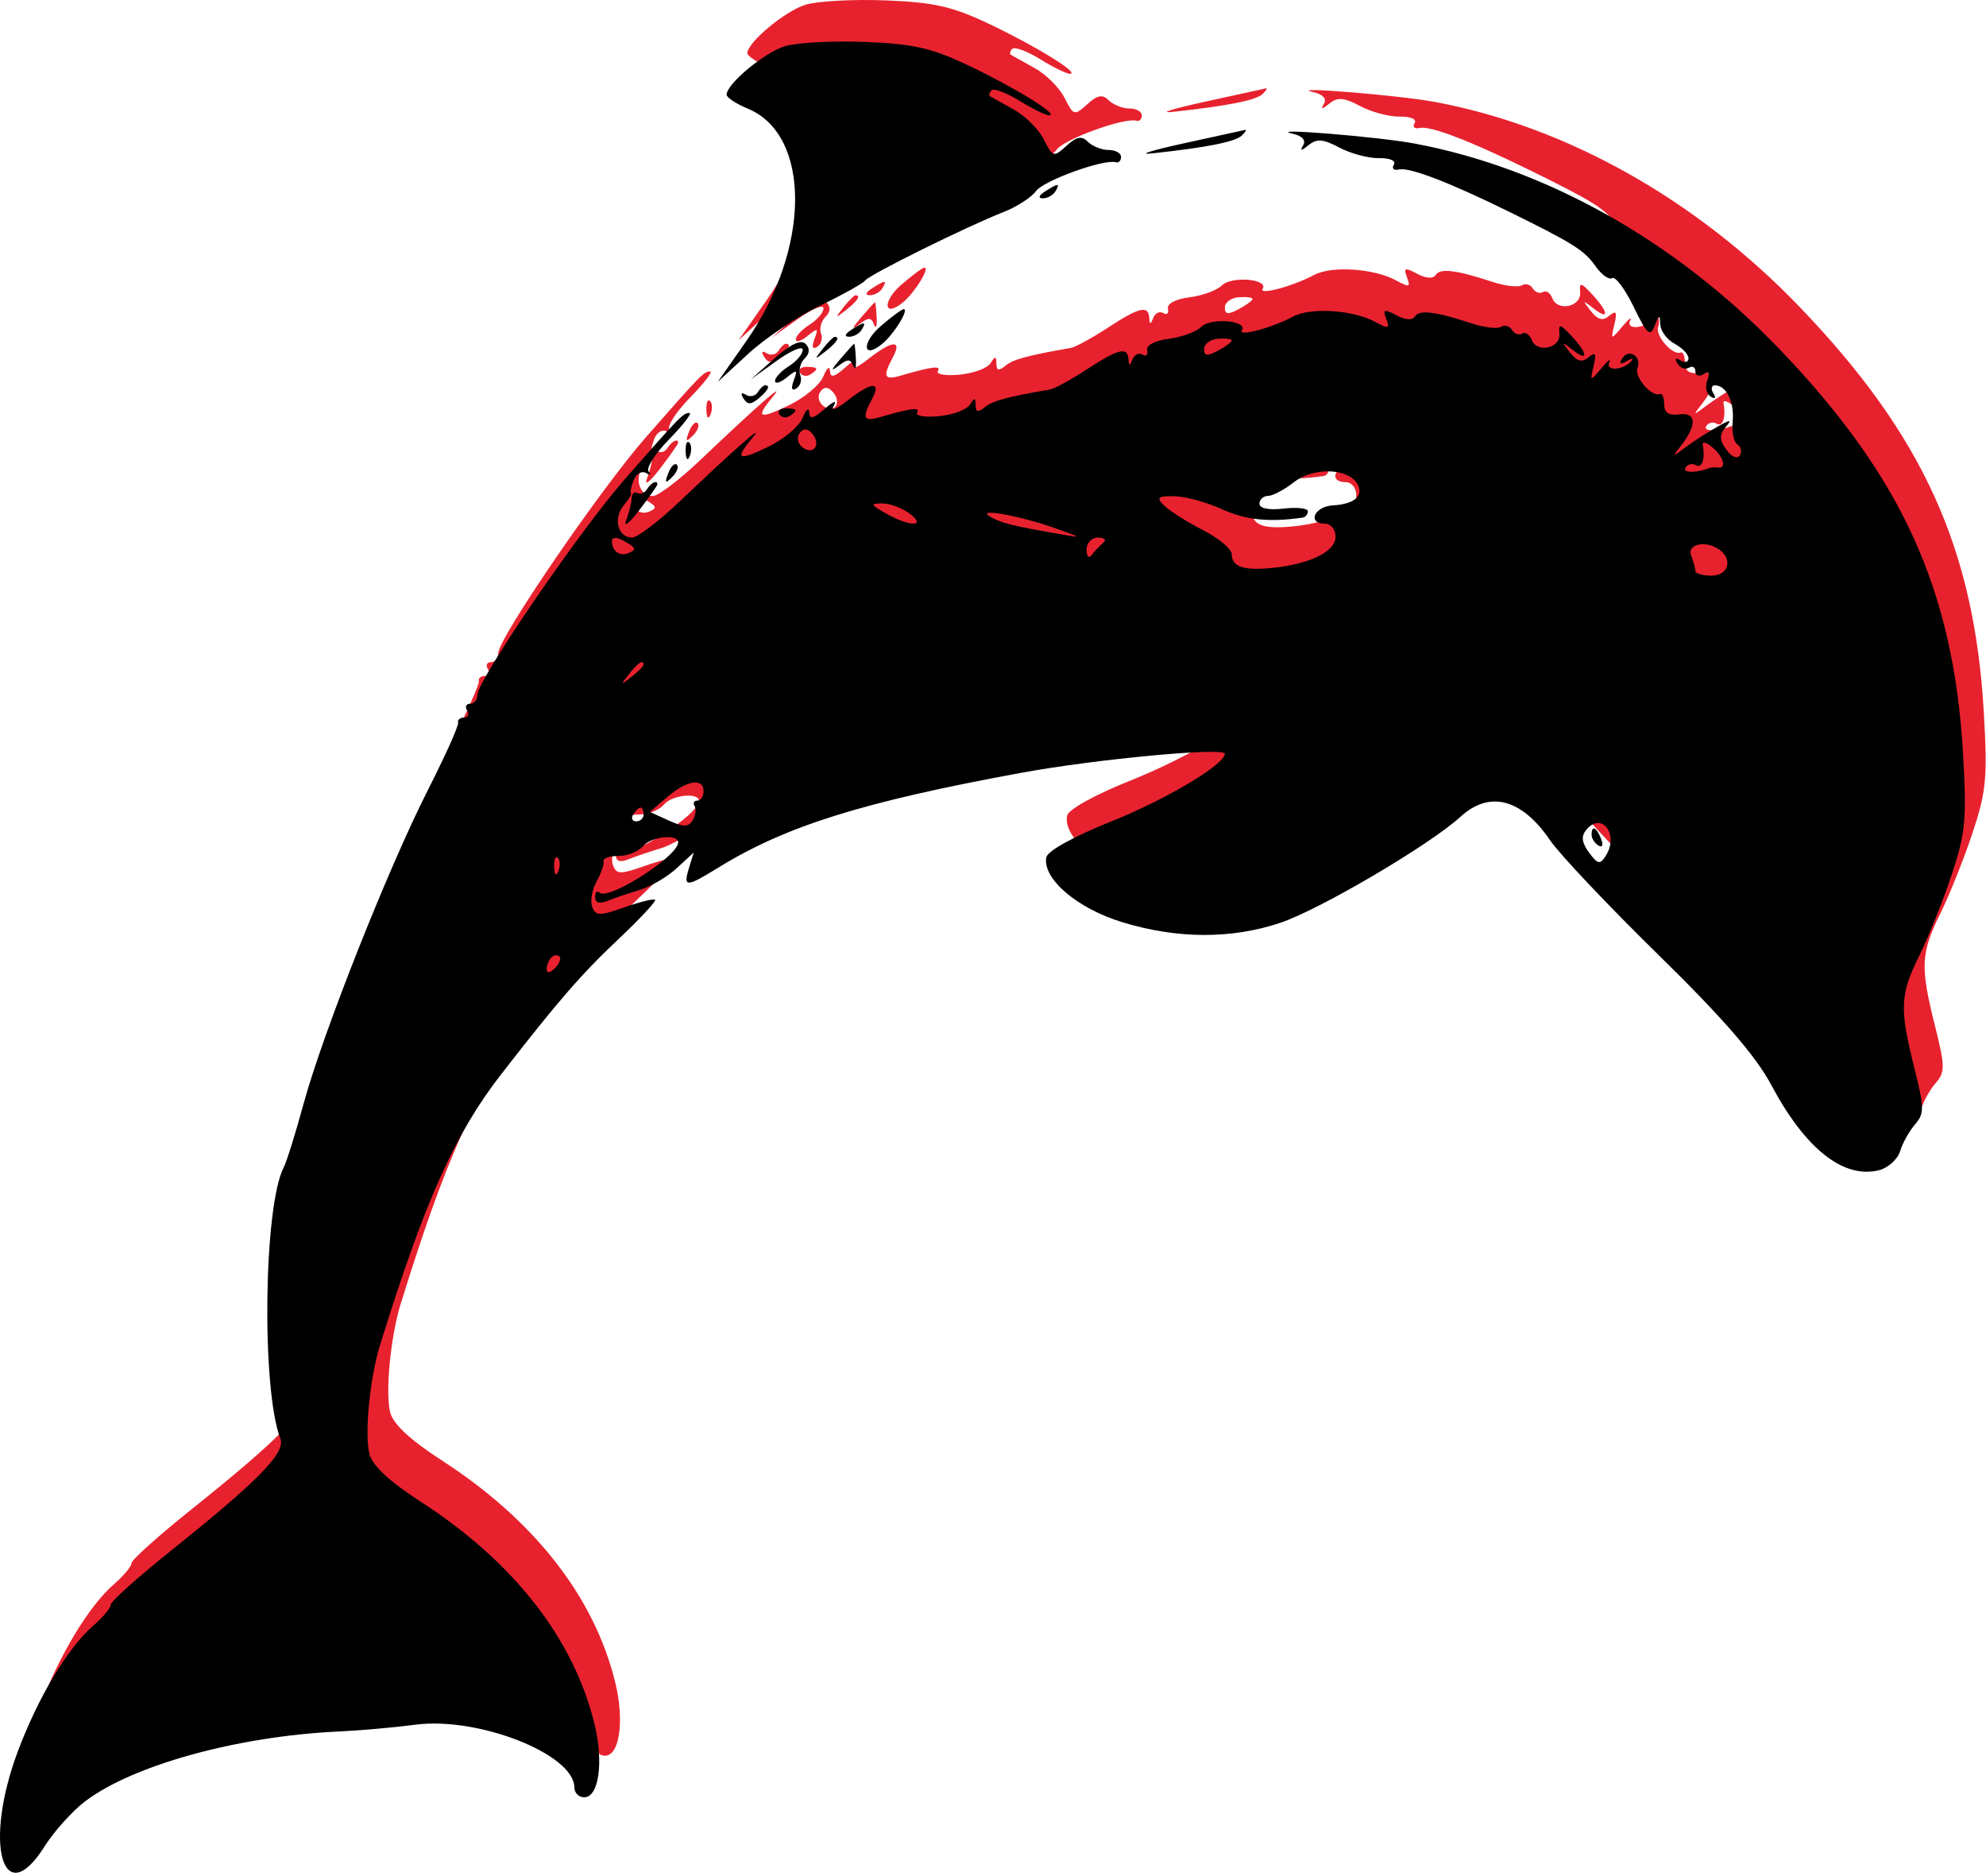
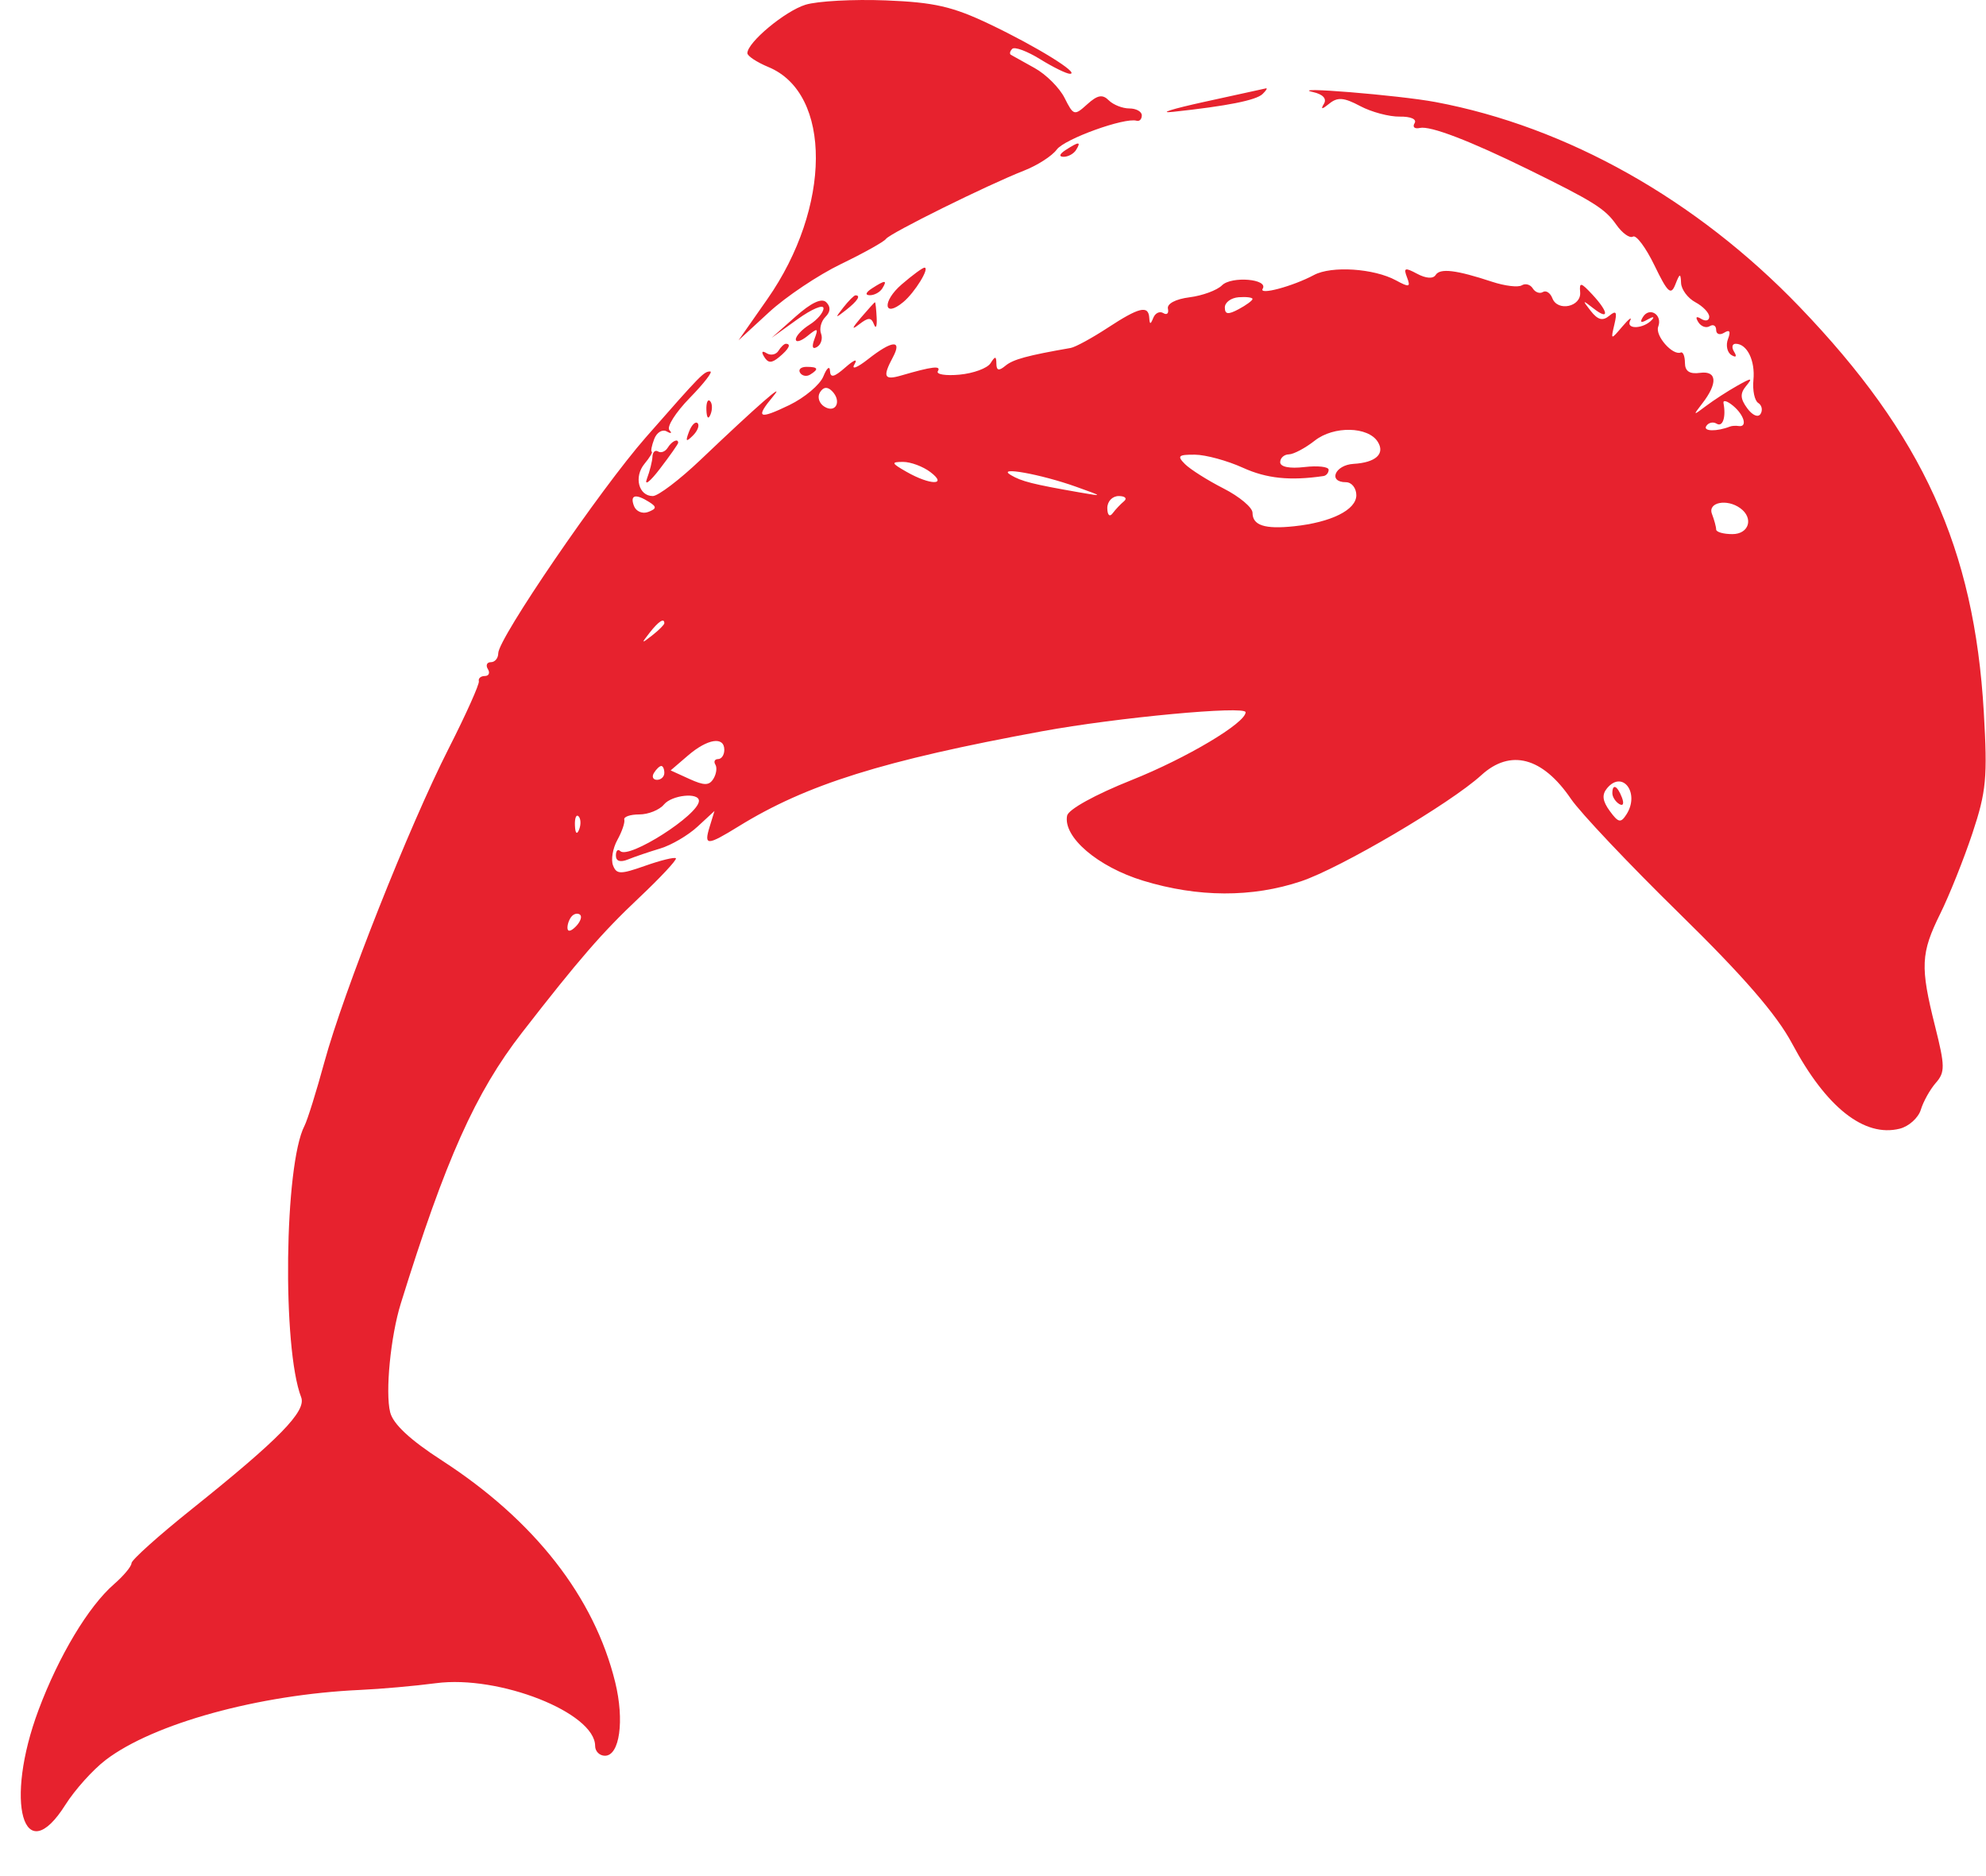
<svg xmlns="http://www.w3.org/2000/svg" width="287" height="271" viewBox="0 0 287 271" fill="none">
  <path fill-rule="evenodd" clip-rule="evenodd" d="M116.399 0.686C113.427 1.61 108.004 6.13 108.004 7.684C108.004 8.092 109.378 8.995 111.057 9.691C120.255 13.501 120.17 29.955 110.883 43.227L106.725 49.169L111.147 45.099C113.579 42.861 118.254 39.732 121.536 38.146C124.819 36.561 127.74 34.93 128.028 34.523C128.621 33.685 142.684 26.729 148.004 24.642C149.929 23.887 152.047 22.523 152.711 21.611C153.827 20.078 162.543 16.932 164.254 17.444C164.666 17.568 165.004 17.219 165.004 16.669C165.004 16.119 164.194 15.669 163.204 15.669C162.214 15.669 160.875 15.14 160.228 14.493C159.326 13.591 158.6 13.725 157.117 15.066C155.259 16.748 155.131 16.712 153.844 14.147C153.107 12.679 151.154 10.734 149.504 9.824C147.854 8.914 146.317 8.057 146.087 7.919C145.858 7.781 145.947 7.393 146.285 7.055C146.622 6.717 148.438 7.392 150.319 8.555C152.201 9.718 154.137 10.666 154.622 10.662C156.154 10.651 149.756 6.699 143.004 3.486C137.65 0.938 135.006 0.333 128.004 0.057C123.329 -0.128 118.107 0.156 116.399 0.686ZM174.004 14.724C169.329 15.749 167.304 16.396 169.504 16.16C177.325 15.322 181.517 14.489 182.454 13.585C182.976 13.081 183.201 12.712 182.954 12.764C182.707 12.817 178.679 13.698 174.004 14.724ZM189.769 13.307C191.171 13.62 191.765 14.261 191.327 14.99C190.809 15.853 191.02 15.845 192.115 14.96C193.298 14.004 194.224 14.079 196.557 15.322C198.178 16.186 200.75 16.873 202.272 16.848C203.873 16.821 204.779 17.224 204.422 17.802C204.082 18.353 204.425 18.66 205.185 18.486C206.687 18.142 212.406 20.332 220.917 24.511C230.308 29.123 231.959 30.16 233.57 32.46C234.434 33.693 235.519 34.469 235.982 34.183C236.444 33.897 237.842 35.769 239.088 38.343C241.005 42.302 241.47 42.726 242.109 41.096C242.75 39.459 242.874 39.427 242.934 40.884C242.972 41.827 243.904 43.08 245.004 43.669C246.104 44.258 247.004 45.2 247.004 45.763C247.004 46.326 246.484 46.466 245.849 46.074C245.128 45.628 244.967 45.8 245.419 46.531C245.817 47.175 246.561 47.443 247.073 47.126C247.585 46.81 248.004 47.054 248.004 47.669C248.004 48.284 248.53 48.462 249.174 48.064C249.956 47.581 250.136 47.882 249.718 48.973C249.373 49.871 249.591 50.914 250.202 51.291C250.875 51.707 251.032 51.523 250.599 50.824C250.207 50.189 250.307 49.669 250.823 49.669C252.473 49.669 253.662 52.089 253.39 54.898C253.246 56.399 253.557 57.893 254.082 58.217C254.607 58.542 254.761 59.253 254.424 59.798C254.073 60.367 253.25 60.02 252.491 58.982C251.476 57.594 251.441 56.846 252.337 55.761C253.342 54.543 253.158 54.543 251.004 55.758C249.629 56.534 247.612 57.844 246.521 58.669C244.66 60.077 244.627 60.056 245.977 58.318C248.267 55.374 248.14 53.53 245.673 53.87C244.166 54.078 243.501 53.637 243.493 52.428C243.488 51.47 243.219 50.795 242.897 50.928C241.71 51.417 239.139 48.48 239.632 47.197C240.29 45.481 238.367 44.273 237.419 45.807C236.928 46.601 237.147 46.716 238.099 46.163C238.872 45.715 239.154 45.733 238.725 46.204C237.513 47.536 234.921 47.641 235.573 46.331C235.892 45.692 235.388 46.069 234.453 47.169C232.773 49.147 232.76 49.144 233.3 46.862C233.727 45.061 233.564 44.789 232.558 45.624C231.611 46.41 230.903 46.227 229.887 44.931C228.631 43.331 228.665 43.295 230.254 44.541C232.584 46.369 232.487 45.104 230.101 42.543C228.455 40.776 228.219 40.732 228.351 42.217C228.538 44.32 225.096 45.074 224.337 43.095C224.039 42.317 223.423 41.91 222.968 42.191C222.514 42.472 221.855 42.237 221.504 41.669C221.153 41.101 220.438 40.901 219.915 41.224C219.393 41.547 217.465 41.316 215.631 40.711C210.42 38.991 208.095 38.713 207.464 39.733C207.111 40.305 206.062 40.235 204.792 39.555C203.018 38.606 202.796 38.685 203.33 40.076C203.874 41.495 203.66 41.553 201.731 40.505C198.548 38.776 192.422 38.375 189.889 39.73C186.828 41.369 181.867 42.699 182.473 41.719C183.346 40.307 177.961 39.855 176.591 41.225C175.876 41.94 173.764 42.718 171.897 42.953C169.907 43.203 168.618 43.884 168.779 44.599C168.93 45.269 168.631 45.556 168.114 45.237C167.598 44.918 166.947 45.222 166.668 45.913C166.266 46.911 166.146 46.912 166.083 45.919C165.965 44.057 164.628 44.378 160.067 47.364C157.802 48.847 155.4 50.155 154.727 50.272C148.451 51.364 146.404 51.922 145.295 52.843C144.347 53.629 144 53.549 143.989 52.541C143.976 51.427 143.817 51.416 143.142 52.48C142.685 53.201 140.668 53.944 138.66 54.13C136.652 54.317 135.245 54.088 135.533 53.622C136.049 52.788 134.71 52.946 130.254 54.246C127.753 54.976 127.513 54.455 129.039 51.603C130.415 49.033 128.926 49.156 125.437 51.901C123.876 53.128 122.993 53.465 123.474 52.651C123.993 51.77 123.467 51.942 122.176 53.074C120.529 54.519 119.989 54.64 119.941 53.574C119.906 52.801 119.478 53.16 118.99 54.372C118.503 55.583 116.281 57.455 114.054 58.531C109.613 60.676 109.11 60.398 111.738 57.248C113.693 54.905 109.458 58.609 101.252 66.419C98.218 69.307 95.107 71.669 94.338 71.669C92.284 71.669 91.573 68.893 93.142 67.003C93.891 66.1 94.362 65.318 94.189 65.265C94.016 65.212 94.176 64.384 94.544 63.425C94.912 62.465 95.729 61.975 96.359 62.335C96.989 62.695 97.157 62.608 96.734 62.142C96.31 61.676 97.639 59.579 99.687 57.482C101.734 55.385 103.061 53.669 102.636 53.669C101.721 53.669 101.33 54.068 93.345 63.169C86.739 70.698 72.004 92.243 72.004 94.373C72.004 95.086 71.527 95.669 70.945 95.669C70.363 95.669 70.164 96.119 70.504 96.669C70.844 97.219 70.645 97.669 70.063 97.669C69.481 97.669 69.092 98.007 69.2 98.419C69.308 98.831 67.339 103.219 64.824 108.169C59.102 119.431 49.645 143.294 46.872 153.468C45.718 157.703 44.424 161.844 43.997 162.669C41.091 168.283 40.77 194.769 43.521 201.869C44.303 203.888 40.359 207.919 27.65 218.087C22.895 221.892 19.004 225.382 19.004 225.844C19.004 226.305 17.867 227.671 16.478 228.879C12.783 232.092 8.506 239.216 5.576 247.038C0.574 260.397 3.39 270.355 9.454 260.749C10.815 258.593 13.434 255.68 15.275 254.276C22.166 249.019 37.393 244.827 52.004 244.162C55.029 244.024 59.979 243.585 63.004 243.186C72.129 241.981 86.004 247.454 86.004 252.258C86.004 253.034 86.643 253.669 87.425 253.669C89.548 253.669 90.258 248.581 88.906 243.057C85.888 230.733 77.23 219.656 63.849 211C59.263 208.034 56.811 205.748 56.383 204.042C55.658 201.154 56.446 193.072 57.914 188.347C64.372 167.55 68.708 157.861 75.427 149.206C83.631 138.64 87.008 134.747 92.293 129.763C95.446 126.79 97.866 124.198 97.671 124.003C97.476 123.807 95.481 124.295 93.239 125.086C89.649 126.353 89.094 126.345 88.587 125.024C88.27 124.199 88.555 122.544 89.22 121.347C89.885 120.149 90.333 118.831 90.216 118.419C90.1 118.007 91.074 117.669 92.382 117.669C93.689 117.669 95.294 117.024 95.948 116.236C97.093 114.857 101.004 114.448 101.004 115.707C101.004 117.716 90.857 124.188 89.631 122.962C89.286 122.618 89.004 122.909 89.004 123.609C89.004 124.427 89.631 124.628 90.754 124.172C91.716 123.781 93.814 123.068 95.414 122.589C97.015 122.109 99.433 120.694 100.788 119.443L103.252 117.169L102.561 119.419C101.697 122.23 102.142 122.225 106.774 119.37C116.573 113.33 127.612 109.875 150.6 105.651C161.392 103.669 180.004 101.929 180.004 102.903C180.004 104.456 171.476 109.531 163.548 112.696C158.252 114.809 154.382 116.946 154.207 117.854C153.612 120.941 158.649 125.244 165.195 127.243C173.126 129.664 180.931 129.695 188.004 127.332C193.713 125.425 209.601 116.078 214.059 112.004C218.265 108.159 222.911 109.385 227.022 115.425C228.387 117.43 235.423 124.867 242.658 131.951C251.954 141.053 256.741 146.575 258.981 150.777C263.895 159.997 269.413 164.357 274.538 163.071C275.855 162.741 277.227 161.502 277.586 160.32C277.946 159.137 278.92 157.395 279.751 156.448C281.1 154.911 281.087 154.032 279.633 148.242C277.476 139.657 277.567 137.717 280.393 132.001C281.707 129.343 283.799 124.111 285.043 120.374C287.044 114.362 287.233 112.345 286.681 102.874C285.305 79.226 277.856 62.85 260.046 44.324C245.157 28.836 226.44 18.309 207.451 14.744C202.182 13.755 185.806 12.424 189.769 13.307ZM154.004 21.669C153.103 22.251 152.979 22.644 153.695 22.654C154.35 22.662 155.164 22.219 155.504 21.669C156.271 20.427 155.925 20.427 154.004 21.669ZM130.31 41.084C127.446 43.549 127.663 46.026 130.534 43.644C132.201 42.261 134.41 38.669 133.595 38.669C133.331 38.669 131.853 39.756 130.31 41.084ZM126.004 41.669C125.103 42.251 124.979 42.644 125.695 42.654C126.35 42.662 127.164 42.219 127.504 41.669C128.271 40.427 127.925 40.427 126.004 41.669ZM114.96 45.747L111.504 48.813L115.254 46.122C117.317 44.643 119.004 43.931 119.004 44.542C119.004 45.152 118.104 46.214 117.004 46.901C115.904 47.588 115.004 48.547 115.004 49.032C115.004 49.517 115.763 49.296 116.691 48.541C118.174 47.336 118.296 47.388 117.703 48.971C117.273 50.117 117.411 50.535 118.084 50.12C118.665 49.761 118.92 48.892 118.65 48.19C118.381 47.487 118.665 46.408 119.282 45.791C120.026 45.047 120.069 44.334 119.41 43.675C118.75 43.015 117.25 43.714 114.96 45.747ZM121.876 44.419C120.633 46.005 120.668 46.04 122.254 44.797C123.92 43.49 124.449 42.669 123.626 42.669C123.419 42.669 122.631 43.456 121.876 44.419ZM177.004 44.417C177.004 45.429 177.473 45.489 179.004 44.669C180.104 44.08 181.004 43.417 181.004 43.196C181.004 42.974 180.104 42.861 179.004 42.944C177.904 43.027 177.004 43.69 177.004 44.417ZM124.409 45.902C123.087 47.451 123.01 47.745 124.157 46.86C125.498 45.826 125.903 45.829 126.305 46.877C126.577 47.588 126.75 47.156 126.689 45.919C126.628 44.682 126.519 43.669 126.446 43.669C126.373 43.669 125.457 44.674 124.409 45.902ZM112.494 50.685C112.148 51.244 111.377 51.4 110.78 51.031C110.117 50.621 109.984 50.828 110.439 51.563C111.008 52.484 111.513 52.492 112.593 51.595C114.008 50.421 114.387 49.669 113.563 49.669C113.32 49.669 112.839 50.126 112.494 50.685ZM115.617 53.852C115.906 54.319 116.561 54.443 117.073 54.126C118.381 53.318 118.234 53.002 116.548 53.002C115.747 53.002 115.328 53.385 115.617 53.852ZM118.489 56.694C118.081 57.353 118.368 58.278 119.126 58.749C120.789 59.782 121.685 57.95 120.229 56.494C119.563 55.828 118.983 55.895 118.489 56.694ZM102.083 59.252C102.131 60.417 102.368 60.654 102.687 59.857C102.976 59.135 102.94 58.272 102.608 57.94C102.276 57.608 102.04 58.198 102.083 59.252ZM249.066 58.25C249.45 60.271 248.953 61.755 248.073 61.212C247.561 60.895 246.884 61.054 246.568 61.565C246.092 62.336 248.092 62.373 250.004 61.627C250.279 61.52 250.841 61.485 251.254 61.551C252.559 61.757 252.066 59.965 250.448 58.622C249.592 57.912 248.97 57.744 249.066 58.25ZM99.568 62.376C99.026 63.801 99.14 63.916 100.128 62.936C100.812 62.257 101.119 61.45 100.811 61.143C100.503 60.835 99.944 61.39 99.568 62.376ZM190.004 63.657C188.629 64.739 186.942 65.635 186.254 65.647C185.567 65.659 185.004 66.168 185.004 66.778C185.004 67.457 186.362 67.729 188.504 67.479C190.429 67.254 192.004 67.43 192.004 67.87C192.004 68.309 191.666 68.718 191.254 68.779C186.415 69.486 183.049 69.139 179.617 67.581C177.355 66.553 174.234 65.703 172.683 65.691C170.28 65.672 170.066 65.874 171.245 67.053C172.007 67.814 174.514 69.399 176.817 70.573C179.12 71.748 181.004 73.327 181.004 74.082C181.004 75.909 182.767 76.483 187.004 76.035C192.385 75.466 196.004 73.662 196.004 71.548C196.004 70.514 195.329 69.669 194.504 69.669C191.866 69.669 192.902 67.175 195.605 67.019C198.798 66.834 200.185 65.58 199.114 63.847C197.728 61.605 192.743 61.501 190.004 63.657ZM96.494 64.685C96.148 65.244 95.522 65.489 95.102 65.229C94.681 64.97 94.316 65.3 94.29 65.963C94.264 66.626 93.903 68.069 93.489 69.169C93.075 70.269 93.921 69.619 95.37 67.725C96.819 65.83 98.004 64.143 98.004 63.975C98.004 63.298 97.084 63.731 96.494 64.685ZM131.004 68.169C134.427 70.126 137.022 70.15 134.445 68.201C133.378 67.393 131.604 66.734 130.504 66.736C128.736 66.739 128.794 66.906 131.004 68.169ZM146.071 68.633C147.624 69.555 149.236 69.962 156.004 71.142C159.469 71.746 159.464 71.738 155.504 70.324C150.401 68.501 143.88 67.333 146.071 68.633ZM91.618 73.106C91.921 73.896 92.845 74.284 93.671 73.967C94.892 73.498 94.923 73.233 93.838 72.545C91.844 71.281 91 71.494 91.618 73.106ZM160.019 73.419C160.028 74.418 160.355 74.74 160.781 74.169C161.191 73.619 161.935 72.831 162.432 72.419C162.93 72.007 162.587 71.669 161.671 71.669C160.744 71.669 160.011 72.446 160.019 73.419ZM247.397 74.251C247.731 75.121 248.004 76.133 248.004 76.501C248.004 76.868 249.06 77.169 250.351 77.169C252.748 77.169 253.458 74.87 251.504 73.434C249.572 72.015 246.754 72.575 247.397 74.251ZM93.876 91.419C92.633 93.005 92.668 93.04 94.254 91.797C95.217 91.042 96.004 90.254 96.004 90.047C96.004 89.224 95.183 89.753 93.876 91.419ZM99.422 109.155L96.916 111.308L99.62 112.54C101.771 113.52 102.481 113.516 103.097 112.518C103.523 111.829 103.65 110.906 103.379 110.467C103.108 110.028 103.288 109.669 103.778 109.669C104.269 109.669 104.671 109.069 104.671 108.336C104.671 106.346 102.252 106.723 99.422 109.155ZM94.504 111.669C94.164 112.219 94.363 112.669 94.945 112.669C95.527 112.669 96.004 112.219 96.004 111.669C96.004 111.119 95.806 110.669 95.563 110.669C95.32 110.669 94.844 111.119 94.504 111.669ZM232.237 113.889C231.466 114.817 231.574 115.728 232.626 117.167C233.877 118.877 234.219 118.948 235.042 117.664C237.014 114.591 234.482 111.184 232.237 113.889ZM233.004 114.61C233.004 115.128 233.449 115.826 233.993 116.162C234.559 116.512 234.727 116.111 234.386 115.221C233.721 113.489 233.004 113.172 233.004 114.61ZM83.083 119.252C83.131 120.417 83.368 120.654 83.687 119.857C83.976 119.135 83.94 118.272 83.608 117.94C83.276 117.608 83.04 118.198 83.083 119.252ZM82.671 132.336C82.304 132.702 82.004 133.467 82.004 134.036C82.004 134.662 82.47 134.603 83.187 133.886C83.838 133.235 84.138 132.47 83.854 132.186C83.57 131.901 83.037 131.969 82.671 132.336Z" fill="#E7222E" />
-   <path fill-rule="evenodd" clip-rule="evenodd" d="M113.399 6.686C110.427 7.61 105.004 12.13 105.004 13.684C105.004 14.092 106.378 14.995 108.057 15.691C117.255 19.501 117.17 35.955 107.883 49.227L103.725 55.169L108.147 51.099C110.579 48.861 115.254 45.732 118.536 44.146C121.819 42.561 124.74 40.93 125.028 40.523C125.621 39.685 139.684 32.729 145.004 30.642C146.929 29.887 149.047 28.523 149.711 27.611C150.827 26.078 159.543 22.932 161.254 23.444C161.666 23.568 162.004 23.219 162.004 22.669C162.004 22.119 161.194 21.669 160.204 21.669C159.214 21.669 157.875 21.14 157.228 20.493C156.326 19.591 155.6 19.725 154.117 21.066C152.259 22.748 152.131 22.712 150.844 20.147C150.107 18.679 148.154 16.734 146.504 15.824C144.854 14.914 143.317 14.057 143.087 13.919C142.858 13.781 142.947 13.393 143.285 13.055C143.622 12.717 145.438 13.392 147.319 14.555C149.201 15.718 151.137 16.666 151.622 16.662C153.154 16.651 146.756 12.699 140.004 9.486C134.65 6.938 132.006 6.333 125.004 6.057C120.329 5.872 115.107 6.156 113.399 6.686ZM171.004 20.724C166.329 21.749 164.304 22.396 166.504 22.16C174.325 21.322 178.517 20.489 179.454 19.585C179.976 19.081 180.201 18.712 179.954 18.764C179.707 18.817 175.679 19.698 171.004 20.724ZM186.769 19.307C188.171 19.62 188.765 20.261 188.327 20.99C187.809 21.853 188.02 21.845 189.115 20.96C190.298 20.004 191.224 20.079 193.557 21.322C195.178 22.186 197.75 22.873 199.272 22.848C200.873 22.821 201.779 23.224 201.422 23.802C201.082 24.353 201.425 24.66 202.185 24.486C203.687 24.142 209.406 26.332 217.917 30.511C227.308 35.123 228.959 36.16 230.57 38.46C231.434 39.693 232.519 40.469 232.982 40.183C233.444 39.897 234.842 41.769 236.088 44.343C238.005 48.302 238.47 48.726 239.109 47.096C239.75 45.459 239.874 45.427 239.934 46.884C239.972 47.827 240.904 49.08 242.004 49.669C243.104 50.258 244.004 51.2 244.004 51.763C244.004 52.326 243.484 52.466 242.849 52.074C242.128 51.628 241.967 51.8 242.419 52.531C242.817 53.175 243.561 53.443 244.073 53.126C244.585 52.81 245.004 53.054 245.004 53.669C245.004 54.284 245.53 54.462 246.174 54.064C246.956 53.581 247.136 53.882 246.718 54.973C246.373 55.871 246.591 56.914 247.202 57.291C247.875 57.707 248.032 57.523 247.599 56.824C247.207 56.189 247.307 55.669 247.823 55.669C249.473 55.669 250.662 58.089 250.39 60.898C250.246 62.399 250.557 63.893 251.082 64.217C251.607 64.542 251.761 65.253 251.424 65.798C251.073 66.367 250.25 66.02 249.491 64.982C248.476 63.594 248.441 62.846 249.337 61.761C250.342 60.543 250.158 60.543 248.004 61.758C246.629 62.534 244.612 63.844 243.521 64.669C241.66 66.077 241.627 66.056 242.977 64.318C245.267 61.374 245.14 59.53 242.673 59.87C241.166 60.078 240.501 59.637 240.493 58.428C240.488 57.47 240.219 56.795 239.897 56.928C238.71 57.417 236.139 54.48 236.632 53.197C237.29 51.481 235.367 50.273 234.419 51.807C233.928 52.601 234.147 52.716 235.099 52.163C235.872 51.715 236.154 51.733 235.725 52.204C234.513 53.536 231.921 53.641 232.573 52.331C232.892 51.692 232.388 52.069 231.453 53.169C229.773 55.147 229.76 55.144 230.3 52.862C230.727 51.061 230.564 50.789 229.558 51.624C228.611 52.41 227.903 52.227 226.887 50.931C225.631 49.331 225.665 49.295 227.254 50.541C229.584 52.369 229.487 51.104 227.101 48.543C225.455 46.776 225.219 46.732 225.351 48.217C225.538 50.32 222.096 51.074 221.337 49.095C221.039 48.317 220.423 47.91 219.968 48.191C219.514 48.472 218.855 48.237 218.504 47.669C218.153 47.101 217.438 46.901 216.915 47.224C216.393 47.547 214.465 47.316 212.631 46.711C207.42 44.991 205.095 44.713 204.464 45.733C204.111 46.305 203.062 46.235 201.792 45.555C200.018 44.606 199.796 44.685 200.33 46.076C200.874 47.495 200.66 47.553 198.731 46.505C195.548 44.776 189.422 44.375 186.889 45.73C183.828 47.369 178.867 48.699 179.473 47.719C180.346 46.307 174.961 45.855 173.591 47.225C172.876 47.94 170.764 48.718 168.897 48.953C166.907 49.203 165.618 49.884 165.779 50.599C165.93 51.269 165.631 51.556 165.114 51.237C164.598 50.918 163.947 51.222 163.668 51.913C163.266 52.911 163.146 52.912 163.083 51.919C162.965 50.057 161.628 50.378 157.067 53.364C154.802 54.847 152.4 56.155 151.727 56.272C145.451 57.364 143.404 57.922 142.295 58.843C141.347 59.629 141 59.549 140.989 58.541C140.976 57.427 140.817 57.416 140.142 58.48C139.685 59.201 137.668 59.944 135.66 60.13C133.652 60.317 132.245 60.088 132.533 59.622C133.049 58.788 131.71 58.946 127.254 60.246C124.753 60.976 124.513 60.455 126.039 57.603C127.415 55.033 125.926 55.156 122.437 57.901C120.876 59.128 119.993 59.465 120.474 58.651C120.993 57.77 120.467 57.942 119.176 59.074C117.529 60.519 116.989 60.64 116.941 59.574C116.906 58.801 116.478 59.16 115.99 60.372C115.503 61.583 113.281 63.455 111.054 64.531C106.613 66.676 106.11 66.398 108.738 63.248C110.693 60.905 106.458 64.609 98.252 72.419C95.218 75.307 92.107 77.669 91.338 77.669C89.284 77.669 88.573 74.893 90.142 73.003C90.891 72.1 91.362 71.318 91.189 71.265C91.016 71.212 91.176 70.384 91.544 69.425C91.912 68.465 92.729 67.975 93.359 68.335C93.989 68.695 94.157 68.608 93.734 68.142C93.31 67.676 94.639 65.579 96.687 63.482C98.734 61.385 100.061 59.669 99.636 59.669C98.721 59.669 98.33 60.068 90.345 69.169C83.739 76.698 69.004 98.243 69.004 100.373C69.004 101.086 68.527 101.669 67.945 101.669C67.363 101.669 67.164 102.119 67.504 102.669C67.844 103.219 67.645 103.669 67.063 103.669C66.481 103.669 66.092 104.007 66.2 104.419C66.308 104.831 64.339 109.219 61.824 114.169C56.102 125.431 46.645 149.294 43.872 159.468C42.718 163.703 41.424 167.844 40.997 168.669C38.091 174.283 37.77 200.769 40.521 207.869C41.303 209.888 37.359 213.919 24.65 224.087C19.895 227.892 16.004 231.382 16.004 231.844C16.004 232.305 14.867 233.671 13.478 234.879C9.783 238.092 5.506 245.216 2.576 253.038C-2.426 266.397 0.39 276.355 6.454 266.749C7.815 264.593 10.434 261.68 12.275 260.276C19.166 255.019 34.393 250.827 49.004 250.162C52.029 250.024 56.979 249.585 60.004 249.186C69.129 247.981 83.004 253.454 83.004 258.258C83.004 259.034 83.643 259.669 84.425 259.669C86.548 259.669 87.258 254.581 85.906 249.057C82.888 236.733 74.23 225.656 60.849 217C56.263 214.034 53.811 211.748 53.383 210.042C52.658 207.154 53.446 199.072 54.914 194.347C61.372 173.55 65.708 163.861 72.427 155.206C80.631 144.64 84.008 140.747 89.293 135.763C92.446 132.79 94.866 130.198 94.671 130.003C94.476 129.807 92.481 130.295 90.239 131.086C86.649 132.353 86.094 132.345 85.587 131.024C85.27 130.199 85.555 128.544 86.22 127.347C86.885 126.149 87.333 124.831 87.216 124.419C87.1 124.007 88.074 123.669 89.382 123.669C90.689 123.669 92.294 123.024 92.948 122.236C94.093 120.857 98.004 120.448 98.004 121.707C98.004 123.716 87.857 130.188 86.631 128.962C86.286 128.618 86.004 128.909 86.004 129.609C86.004 130.427 86.631 130.628 87.754 130.172C88.716 129.781 90.814 129.068 92.414 128.589C94.015 128.109 96.433 126.694 97.788 125.443L100.252 123.169L99.561 125.419C98.697 128.23 99.142 128.225 103.774 125.37C113.573 119.33 124.612 115.875 147.6 111.651C158.392 109.669 177.004 107.929 177.004 108.903C177.004 110.456 168.476 115.531 160.548 118.696C155.252 120.809 151.382 122.946 151.207 123.854C150.612 126.941 155.649 131.244 162.195 133.243C170.126 135.664 177.931 135.695 185.004 133.332C190.713 131.425 206.601 122.078 211.059 118.004C215.265 114.159 219.911 115.385 224.022 121.425C225.387 123.43 232.423 130.867 239.658 137.951C248.954 147.053 253.741 152.575 255.981 156.777C260.895 165.997 266.413 170.357 271.538 169.071C272.855 168.741 274.227 167.502 274.586 166.32C274.946 165.137 275.92 163.395 276.751 162.448C278.1 160.911 278.087 160.032 276.633 154.242C274.476 145.657 274.567 143.717 277.393 138.001C278.707 135.343 280.799 130.111 282.043 126.374C284.044 120.362 284.233 118.345 283.681 108.874C282.305 85.226 274.856 68.85 257.046 50.324C242.157 34.836 223.44 24.309 204.451 20.744C199.182 19.755 182.806 18.424 186.769 19.307ZM151.004 27.669C150.103 28.251 149.979 28.644 150.695 28.654C151.35 28.662 152.164 28.219 152.504 27.669C153.271 26.427 152.925 26.427 151.004 27.669ZM127.31 47.084C124.446 49.549 124.663 52.026 127.534 49.644C129.201 48.261 131.41 44.669 130.595 44.669C130.331 44.669 128.853 45.756 127.31 47.084ZM123.004 47.669C122.103 48.251 121.979 48.644 122.695 48.654C123.35 48.662 124.164 48.219 124.504 47.669C125.271 46.427 124.925 46.427 123.004 47.669ZM111.96 51.747L108.504 54.813L112.254 52.122C114.317 50.643 116.004 49.931 116.004 50.542C116.004 51.152 115.104 52.214 114.004 52.901C112.904 53.588 112.004 54.547 112.004 55.032C112.004 55.517 112.763 55.296 113.691 54.541C115.174 53.336 115.296 53.388 114.703 54.971C114.273 56.117 114.411 56.535 115.084 56.12C115.665 55.761 115.92 54.892 115.65 54.19C115.381 53.487 115.665 52.408 116.282 51.791C117.026 51.047 117.069 50.334 116.41 49.675C115.75 49.015 114.25 49.714 111.96 51.747ZM118.876 50.419C117.633 52.005 117.668 52.04 119.254 50.797C120.92 49.49 121.449 48.669 120.626 48.669C120.419 48.669 119.631 49.456 118.876 50.419ZM174.004 50.417C174.004 51.429 174.473 51.489 176.004 50.669C177.104 50.08 178.004 49.417 178.004 49.196C178.004 48.974 177.104 48.861 176.004 48.944C174.904 49.027 174.004 49.69 174.004 50.417ZM121.409 51.902C120.087 53.451 120.01 53.745 121.157 52.86C122.498 51.826 122.903 51.829 123.305 52.877C123.577 53.588 123.75 53.156 123.689 51.919C123.628 50.682 123.519 49.669 123.446 49.669C123.373 49.669 122.457 50.674 121.409 51.902ZM109.494 56.685C109.148 57.244 108.377 57.4 107.78 57.031C107.117 56.621 106.984 56.828 107.439 57.563C108.008 58.484 108.513 58.492 109.593 57.595C111.008 56.421 111.387 55.669 110.563 55.669C110.32 55.669 109.839 56.126 109.494 56.685ZM112.617 59.852C112.906 60.319 113.561 60.443 114.073 60.126C115.381 59.318 115.234 59.002 113.548 59.002C112.747 59.002 112.328 59.385 112.617 59.852ZM115.489 62.694C115.081 63.353 115.368 64.278 116.126 64.749C117.789 65.782 118.685 63.95 117.229 62.494C116.563 61.828 115.983 61.895 115.489 62.694ZM99.083 65.252C99.131 66.417 99.368 66.654 99.687 65.857C99.976 65.135 99.94 64.272 99.608 63.94C99.276 63.608 99.04 64.198 99.083 65.252ZM246.066 64.25C246.45 66.271 245.953 67.755 245.073 67.212C244.561 66.895 243.884 67.054 243.568 67.565C243.092 68.336 245.092 68.373 247.004 67.627C247.279 67.52 247.841 67.485 248.254 67.551C249.559 67.757 249.066 65.965 247.448 64.622C246.592 63.912 245.97 63.744 246.066 64.25ZM96.568 68.376C96.026 69.801 96.14 69.916 97.128 68.936C97.812 68.257 98.119 67.45 97.811 67.143C97.503 66.835 96.944 67.39 96.568 68.376ZM187.004 69.657C185.629 70.739 183.942 71.635 183.254 71.647C182.567 71.659 182.004 72.168 182.004 72.778C182.004 73.457 183.362 73.729 185.504 73.479C187.429 73.254 189.004 73.43 189.004 73.87C189.004 74.309 188.666 74.718 188.254 74.779C183.415 75.486 180.049 75.139 176.617 73.581C174.355 72.553 171.234 71.703 169.683 71.691C167.28 71.672 167.066 71.874 168.245 73.053C169.007 73.814 171.514 75.399 173.817 76.573C176.12 77.748 178.004 79.327 178.004 80.082C178.004 81.909 179.767 82.483 184.004 82.035C189.385 81.466 193.004 79.662 193.004 77.548C193.004 76.514 192.329 75.669 191.504 75.669C188.866 75.669 189.902 73.175 192.605 73.019C195.798 72.834 197.185 71.58 196.114 69.847C194.728 67.605 189.743 67.501 187.004 69.657ZM93.494 70.685C93.148 71.244 92.522 71.489 92.102 71.229C91.681 70.97 91.316 71.3 91.29 71.963C91.264 72.626 90.903 74.069 90.489 75.169C90.075 76.269 90.921 75.619 92.37 73.725C93.819 71.83 95.004 70.143 95.004 69.975C95.004 69.298 94.084 69.731 93.494 70.685ZM128.004 74.169C131.427 76.126 134.022 76.15 131.445 74.201C130.378 73.393 128.604 72.734 127.504 72.736C125.736 72.739 125.794 72.906 128.004 74.169ZM143.071 74.633C144.624 75.555 146.236 75.962 153.004 77.142C156.469 77.746 156.464 77.738 152.504 76.324C147.401 74.501 140.88 73.333 143.071 74.633ZM88.618 79.106C88.921 79.896 89.845 80.284 90.671 79.967C91.892 79.498 91.923 79.233 90.838 78.545C88.844 77.281 88 77.494 88.618 79.106ZM157.019 79.419C157.028 80.418 157.355 80.74 157.781 80.169C158.191 79.619 158.935 78.831 159.432 78.419C159.93 78.007 159.587 77.669 158.671 77.669C157.744 77.669 157.011 78.446 157.019 79.419ZM244.397 80.251C244.731 81.121 245.004 82.133 245.004 82.501C245.004 82.868 246.06 83.169 247.351 83.169C249.748 83.169 250.458 80.87 248.504 79.434C246.572 78.015 243.754 78.575 244.397 80.251ZM90.876 97.419C89.633 99.005 89.668 99.04 91.254 97.797C92.217 97.042 93.004 96.254 93.004 96.047C93.004 95.224 92.183 95.753 90.876 97.419ZM96.422 115.155L93.916 117.308L96.62 118.54C98.771 119.52 99.481 119.516 100.097 118.518C100.523 117.829 100.65 116.906 100.379 116.467C100.108 116.028 100.288 115.669 100.778 115.669C101.269 115.669 101.671 115.069 101.671 114.336C101.671 112.346 99.252 112.723 96.422 115.155ZM91.504 117.669C91.164 118.219 91.363 118.669 91.945 118.669C92.527 118.669 93.004 118.219 93.004 117.669C93.004 117.119 92.806 116.669 92.563 116.669C92.32 116.669 91.844 117.119 91.504 117.669ZM229.237 119.889C228.466 120.817 228.574 121.728 229.626 123.167C230.877 124.877 231.219 124.948 232.042 123.664C234.014 120.591 231.482 117.184 229.237 119.889ZM230.004 120.61C230.004 121.128 230.449 121.826 230.993 122.162C231.559 122.512 231.727 122.111 231.386 121.221C230.721 119.489 230.004 119.172 230.004 120.61ZM80.083 125.252C80.131 126.417 80.368 126.654 80.687 125.857C80.976 125.135 80.94 124.272 80.608 123.94C80.276 123.608 80.04 124.198 80.083 125.252ZM79.671 138.336C79.304 138.702 79.004 139.467 79.004 140.036C79.004 140.662 79.47 140.603 80.187 139.886C80.838 139.235 81.138 138.47 80.854 138.186C80.57 137.901 80.037 137.969 79.671 138.336Z" fill="black" />
</svg>